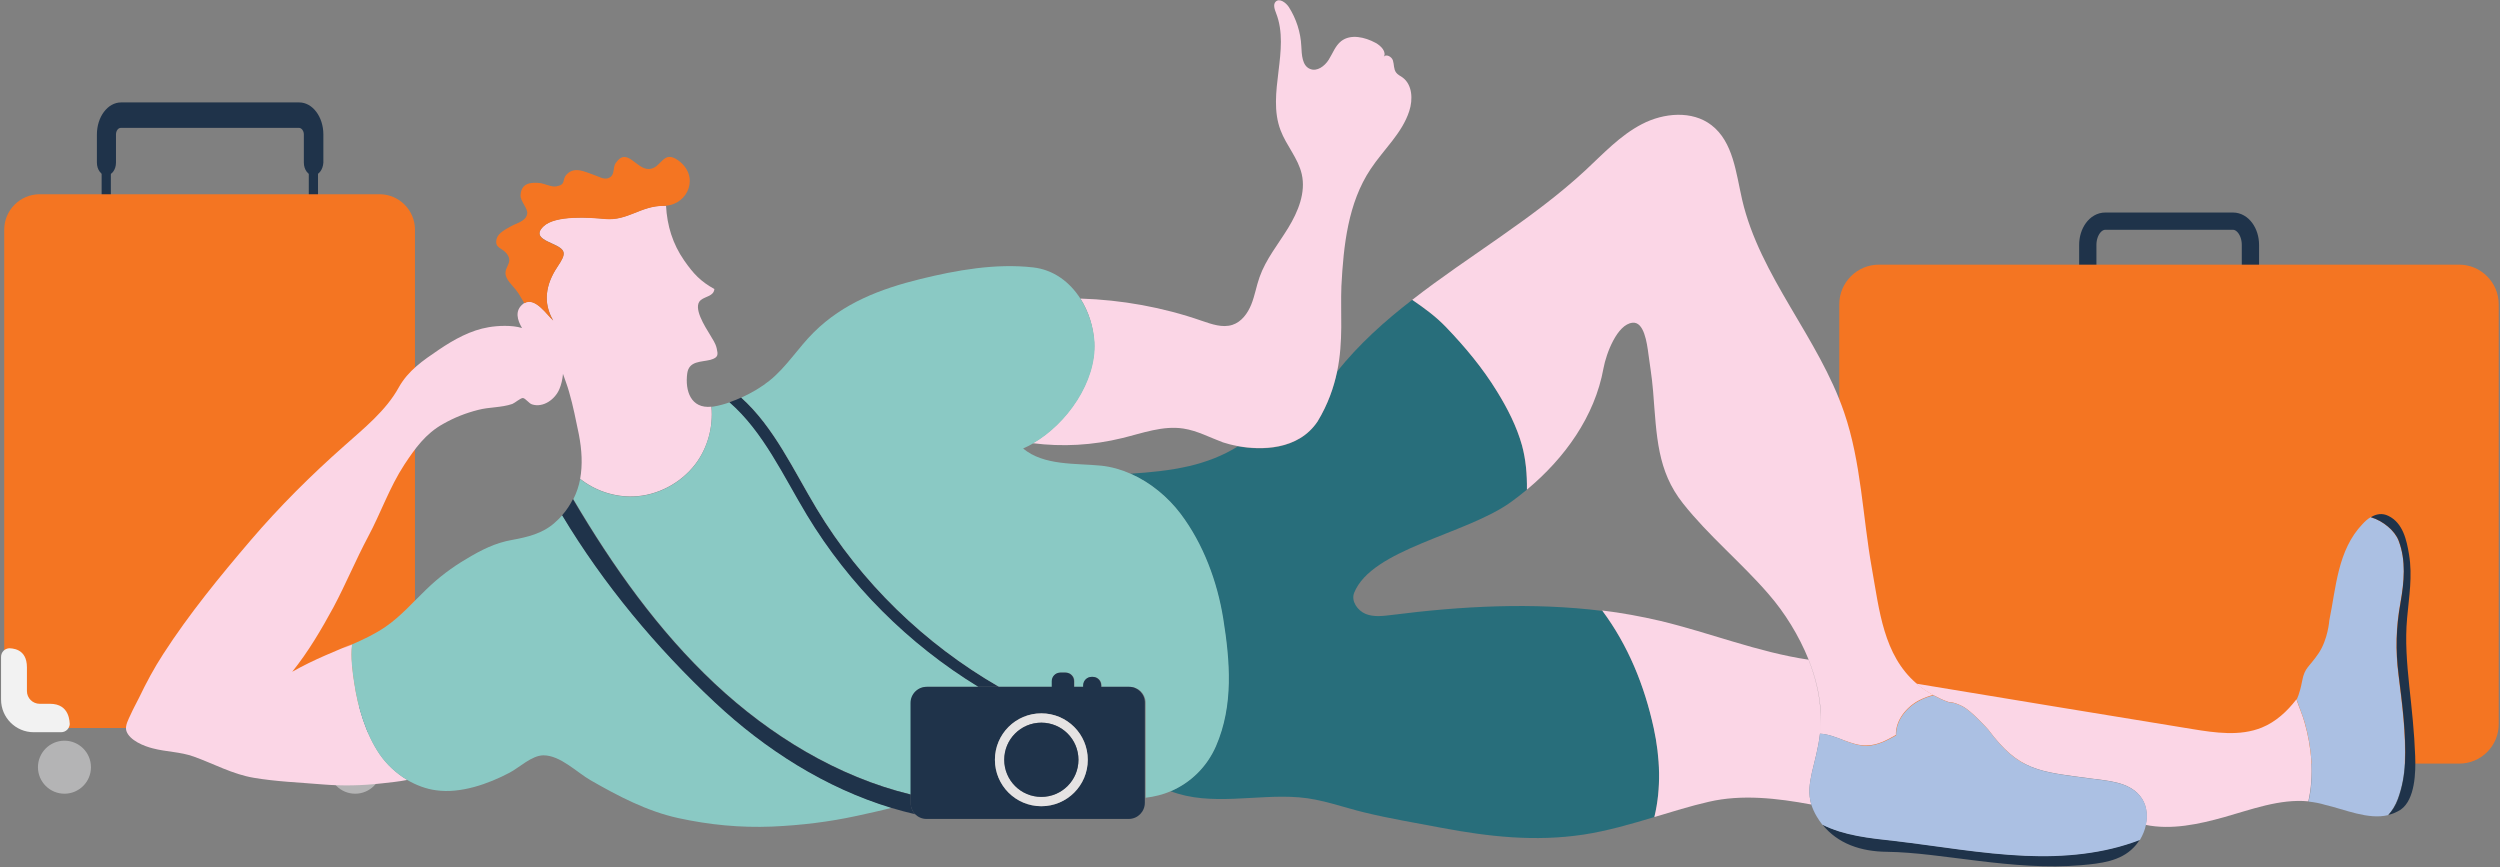
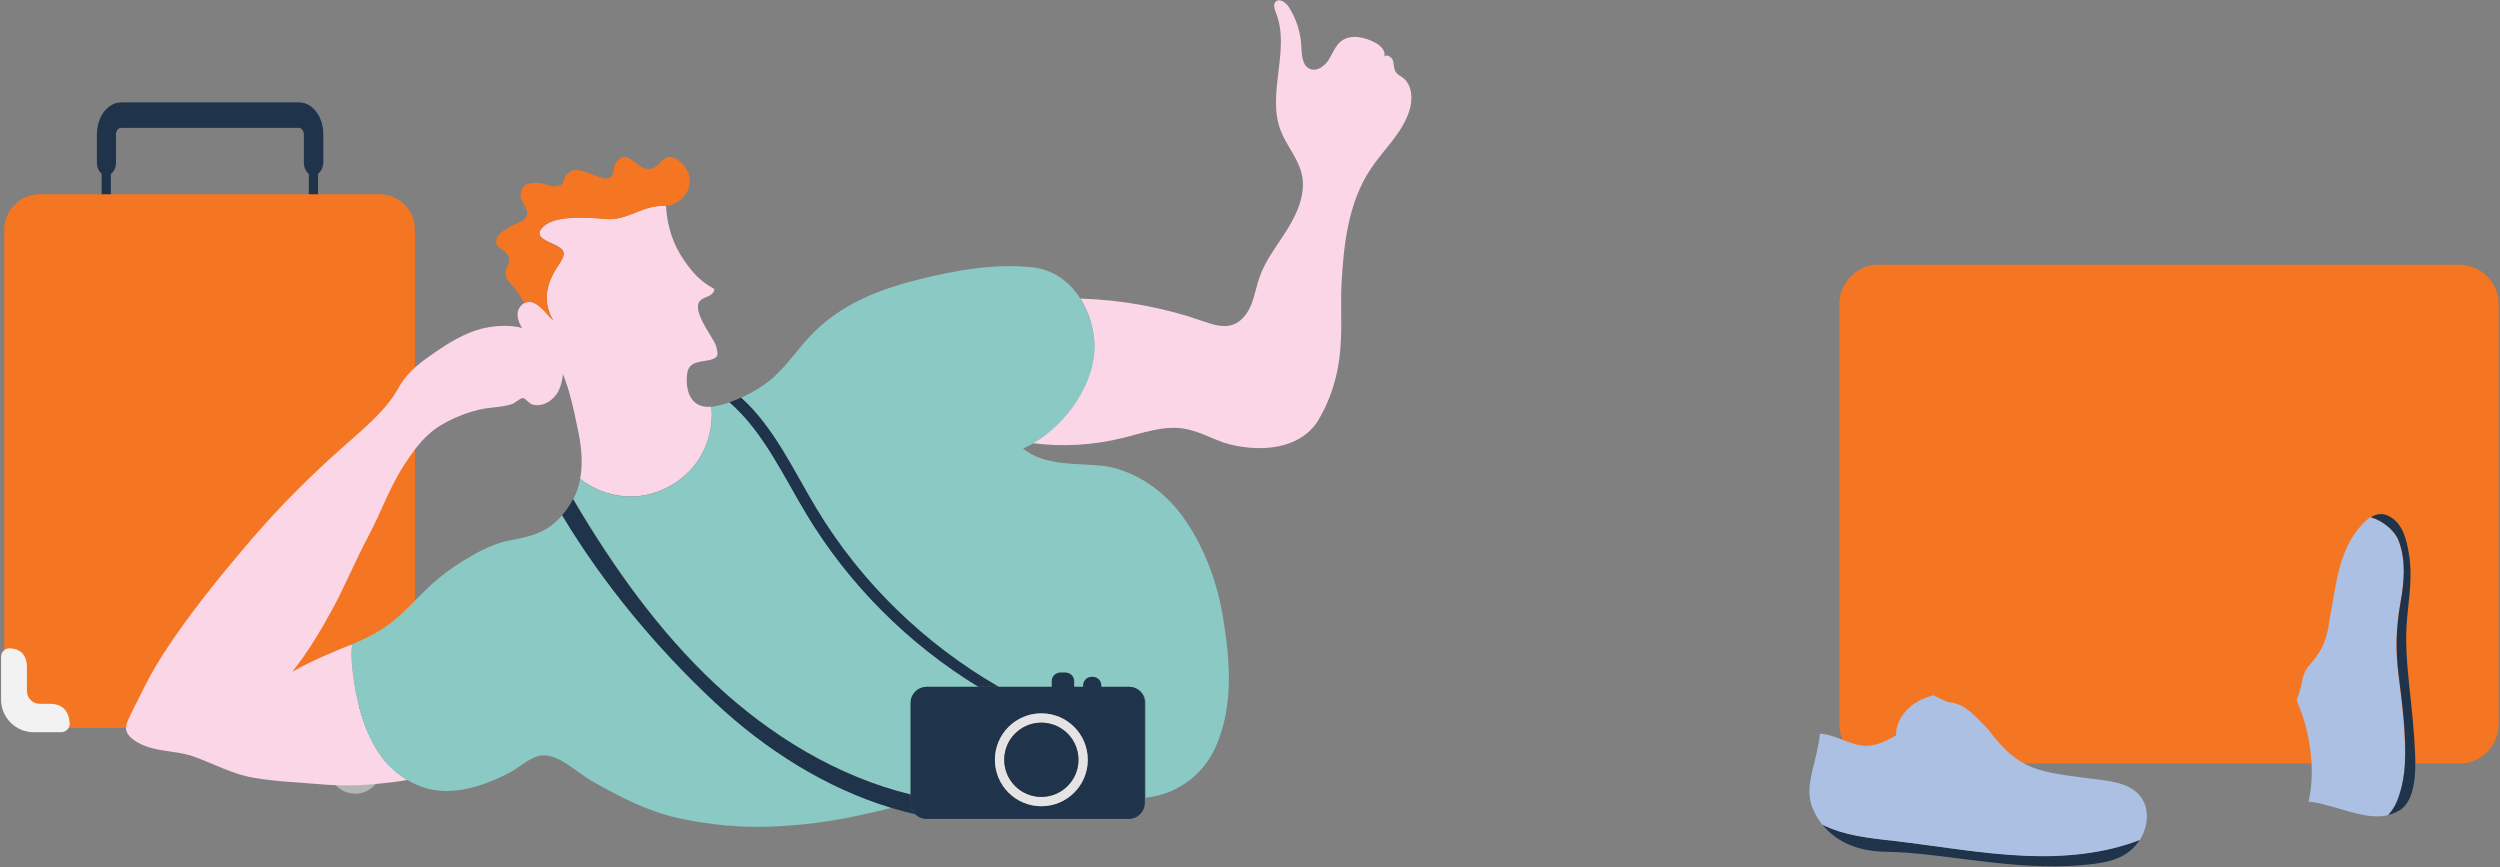
<svg xmlns="http://www.w3.org/2000/svg" width="908px" height="315px" viewBox="0 0 908 315" version="1.1">
  <rect x="0" y="0" width="908" height="315" fill="#808080" stroke="none" />
  <desc>Created with Sketch.</desc>
  <defs />
  <g id="Responsive-Design" stroke="none" stroke-width="1" fill="none" fill-rule="evenodd">
    <g id="11-copy-5" transform="translate(-229, -4720)">
      <g id="illustration-01-01" transform="translate(229, 4720)">
        <g id="Group" transform="translate(667.715, 80.098)">
-           <path d="M90.569,16.482 L90.569,8.857 C90.569,4.082 93.418,0.231 96.884,0.231 L143.324,0.231 C146.789,0.231 149.639,4.082 149.639,8.857 L149.639,16.482" id="Shape" stroke="#1F334A" stroke-width="6.276" />
          <path d="M225.498,197.241 L14.71,197.241 C6.777,197.241 0.308,190.771 0.308,182.839 L0.308,30.422 C0.308,22.489 6.777,16.02 14.71,16.02 L225.421,16.02 C233.354,16.02 239.823,22.489 239.823,30.422 L239.823,182.762 C239.9,190.771 233.431,197.241 225.498,197.241 Z" id="Shape" fill="#F47522" fill-rule="nonzero" />
        </g>
        <g id="Group" transform="translate(0, 36.968)">
          <g transform="translate(34.656, 0)" id="Shape">
            <path d="M79.171,23.644 L79.171,37.199" stroke="#1F334A" stroke-width="3.346" />
            <path d="M3.928,23.644 L3.928,37.199" stroke="#1F334A" stroke-width="3.346" />
            <path d="M79.171,26.725 C77.245,26.725 75.705,24.645 75.705,22.104 L75.705,11.861 C75.705,10.551 74.858,9.473 73.934,9.473 L9.242,9.473 C8.241,9.473 7.47,10.551 7.47,11.861 L7.47,22.104 C7.47,24.645 5.93,26.725 4.005,26.725 C2.079,26.725 0.539,24.645 0.539,22.104 L0.539,11.861 C0.539,5.468 4.467,0.231 9.319,0.231 L74.011,0.231 C78.863,0.231 82.791,5.468 82.791,11.861 L82.791,22.104 C82.636,24.645 81.096,26.725 79.171,26.725 Z" fill="#1F334A" fill-rule="nonzero" />
          </g>
          <g transform="translate(13.092, 231.822)" fill="#B4B4B5" fill-rule="nonzero" id="Shape">
            <path d="M125.534,9.858 C125.534,15.172 121.221,19.485 115.907,19.485 C110.593,19.485 106.28,15.172 106.28,9.858 C106.28,4.544 110.593,0.231 115.907,0.231 C121.221,0.231 125.534,4.544 125.534,9.858 Z" />
-             <path d="M19.947,9.858 C19.947,15.172 15.634,19.485 10.32,19.485 C5.006,19.485 0.693,15.172 0.693,9.858 C0.693,4.544 5.006,0.231 10.32,0.231 C15.634,0.231 19.947,4.544 19.947,9.858 Z" />
          </g>
          <g transform="translate(0, 33.117)" fill-rule="nonzero" id="Shape">
            <path d="M150.794,181.452 C150.794,188.538 145.018,194.314 137.933,194.314 L14.402,194.314 C7.316,194.314 1.54,188.538 1.54,181.452 L1.54,13.324 C1.54,6.238 7.316,0.462 14.402,0.462 L137.856,0.462 C144.941,0.462 150.717,6.238 150.717,13.324 L150.717,181.452 L150.794,181.452 Z" fill="#F47522" />
            <path d="M25.338,193.544 C25.338,192.081 25.338,185.534 18.175,185.534 L14.402,185.534 C11.86,185.534 9.781,183.455 9.781,180.913 L9.781,172.287 C9.781,165.356 4.313,165.356 2.85,165.356 L3.543,165.356 C1.771,165.356 0.385,166.742 0.385,168.513 L0.385,183.994 C0.385,190.54 5.699,195.855 12.245,195.855 L22.18,195.855 C23.951,195.855 25.338,194.468 25.338,192.697" fill="#F2F2F2" />
            <path d="M127.074,193.544 C127.074,192.081 127.074,185.534 134.236,185.534 L138.01,185.534 C140.551,185.534 142.631,183.455 142.631,180.913 L142.631,172.287 C142.631,165.356 148.099,165.356 149.562,165.356 L148.869,165.356 C150.64,165.356 152.026,166.742 152.026,168.513 L152.026,183.994 C152.026,190.54 146.712,195.855 140.166,195.855 L130.231,195.855 C128.46,195.855 127.074,194.468 127.074,192.697" fill="#1F334A" />
          </g>
        </g>
        <path d="M735.565,310.764 C719.623,310.071 703.912,307.221 688.047,305.373 C679.113,304.372 669.717,303.447 661.862,299.443 C667.484,306.451 675.879,309.301 685.428,309.378 C705.144,309.609 731.021,316.386 755.974,314.23 C762.905,313.614 770.067,312.844 774.919,307.837 C775.766,306.99 776.536,305.989 777.23,304.911 C764.137,310.071 749.658,311.303 735.565,310.764 Z" id="Shape" fill="#1F334A" fill-rule="nonzero" />
-         <path d="M600.866,296.747 C592.395,299.289 584,301.753 575.067,303.139 C557.507,305.758 540.872,303.91 523.621,300.675 C514.379,298.903 504.984,297.363 495.742,295.13 C487.732,293.204 479.954,290.2 471.713,289.584 C456.387,288.352 439.752,292.973 425.12,287.351 C432.282,284.27 438.212,278.571 441.524,270.946 C447.916,256.159 446.607,240.216 444.142,224.736 C441.986,211.258 436.903,197.549 428.662,186.612 C424.118,180.605 417.726,175.214 410.487,172.056 C417.726,171.594 424.889,170.901 431.897,169.284 C438.135,167.82 444.219,165.51 449.61,162.121 C457.697,163.584 471.405,163.815 478.491,153.11 C482.264,146.872 484.421,140.787 485.576,135.011 C493.431,125.153 502.827,116.681 512.916,108.902 C517.152,111.829 521.311,114.833 525.161,118.76 C532.093,125.923 538.485,133.625 543.722,142.174 C547.418,148.258 550.884,154.881 552.809,161.813 C554.196,166.896 554.658,172.364 554.581,177.833 C552.655,179.45 550.73,180.913 548.728,182.377 C532.324,194.16 498.206,199.32 491.814,215.34 C490.659,218.344 493.046,221.732 495.973,222.965 C498.976,224.197 502.288,223.735 505.523,223.35 C530.86,220.115 556.737,218.729 581.998,221.886 C591.394,234.517 597.324,248.996 600.712,264.631 C602.946,275.105 603.408,286.273 600.866,296.747 Z" id="Shape" fill="#286E7B" fill-rule="nonzero" />
        <path d="M485.653,134.934 C484.421,140.71 482.341,146.795 478.568,153.033 C471.482,163.661 457.851,163.507 449.687,162.044 C447.223,161.582 445.297,161.043 444.142,160.658 C439.367,158.886 434.823,156.422 429.817,155.652 C422.347,154.496 414.877,157.346 407.56,159.117 C396.932,161.736 385.842,162.352 375.06,160.966 C387.46,153.803 398.088,138.554 397.394,124.306 C397.163,118.837 395.392,113.138 392.388,108.44 C407.406,108.902 422.347,111.598 436.518,116.527 C440.137,117.759 443.988,119.145 447.608,117.99 C450.919,116.912 453.153,113.831 454.462,110.597 C455.771,107.362 456.31,103.896 457.466,100.661 C459.776,94.115 464.243,88.724 467.863,82.793 C471.482,76.863 474.332,69.932 472.792,63.231 C471.482,57.455 467.169,52.834 465.09,47.289 C460.007,33.888 468.71,18.099 463.473,4.775 C462.934,3.389 462.318,1.617 463.319,0.616 C464.705,-0.77 467.015,0.924 468.094,2.542 C470.789,6.778 472.406,11.707 472.637,16.79 C472.792,19.947 472.946,23.875 475.795,25.031 C478.337,26.109 481.109,24.029 482.572,21.719 C484.036,19.408 484.96,16.636 487.116,14.941 C490.582,12.246 495.742,13.478 499.593,15.557 C501.595,16.636 503.751,18.869 502.519,20.795 C503.212,19.408 505.446,20.487 505.908,21.95 C506.37,23.413 506.139,25.108 507.063,26.34 C507.602,27.11 508.603,27.572 509.373,28.111 C512.993,30.73 513.224,36.121 511.838,40.357 C509.219,48.444 502.519,54.297 497.821,61.383 C489.581,73.705 487.963,89.186 487.193,103.973 C486.808,113.523 487.963,123.844 485.653,134.934 Z" id="Shape" fill="#FBD6E6" fill-rule="nonzero" />
        <path d="M200.931,116.373 C197.08,109.903 198.235,103.203 202.394,96.965 C205.86,91.804 205.706,90.726 200.315,88.339 C197.234,86.952 193.999,85.412 197.388,82.177 C201.701,78.018 214.254,78.943 219.722,79.482 C227.963,80.252 232.738,74.63 241.132,74.707 C241.363,74.707 241.671,74.707 241.902,74.707 C242.287,81.946 244.29,88.57 248.526,94.654 C251.914,99.506 254.456,102.202 259.462,104.974 C259.231,107.593 256.227,107.593 254.533,108.979 C251.375,111.521 256.227,118.837 257.844,121.533 C258.845,123.304 259.847,124.537 260.309,126.539 C260.771,128.696 261.079,129.851 257.998,130.698 C254.687,131.545 250.22,131.006 249.604,135.627 C248.757,141.943 250.913,148.489 258.383,147.719 C259.077,155.112 256.997,162.737 252.53,168.59 C247.216,175.522 238.745,179.989 230.042,180.297 C223.111,180.528 216.179,178.218 210.711,173.905 C211.636,168.822 211.328,163.43 210.249,157.808 C209.171,152.648 208.17,147.411 206.707,142.405 C206.091,140.171 205.243,138.015 204.473,135.781 C204.319,137.707 203.857,139.709 203.164,141.326 C201.624,145.023 197.311,148.181 193.229,146.872 C192.151,146.564 190.842,144.638 189.918,144.561 C189.147,144.484 186.914,146.41 186.067,146.718 C181.985,148.104 177.749,147.796 173.668,148.874 C169.124,150.029 165.042,151.647 160.96,153.957 C154.568,157.5 150.794,162.814 146.866,168.744 C141.475,176.985 138.318,186.304 133.697,194.93 C129.23,203.325 125.611,212.105 121.144,220.5 C116.831,228.433 111.979,236.751 106.126,243.99 C110.054,241.757 114.212,239.754 118.294,237.983 C121.452,236.597 124.686,235.287 127.921,233.901 L106.126,244.144 C110.054,241.911 114.212,239.908 118.294,238.137 C121.452,236.751 124.686,235.441 127.921,234.055 C127.382,238.753 128.075,243.913 128.691,247.918 C130,256.775 132.85,266.479 137.933,273.95 C140.474,277.647 143.94,280.881 147.945,283.269 C144.864,283.885 141.63,284.193 138.857,284.501 C131.464,285.348 124.378,285.502 116.985,284.886 C108.744,284.193 100.35,283.885 92.186,282.499 C84.408,281.189 77.708,277.416 70.391,274.797 C65.462,273.026 60.379,273.103 55.45,271.793 C52.37,271.023 47.056,268.944 45.901,265.478 C45.284,263.63 46.748,261.088 47.441,259.548 C48.365,257.468 49.52,255.389 50.521,253.386 C53.14,247.918 55.989,242.604 59.301,237.521 C68.697,222.965 79.864,209.333 91.108,196.163 C101.582,183.917 112.98,172.595 124.994,161.967 C132.08,155.652 140.166,149.182 144.787,140.787 C148.253,134.549 153.644,130.929 159.42,127.001 C164.888,123.304 170.972,119.916 177.518,118.837 C180.676,118.298 185.913,117.99 189.609,119.145 C187.915,116.296 186.837,112.83 189.995,110.366 C190.149,110.211 190.303,110.134 190.457,110.057 C194.307,107.747 198.543,114.216 200.931,116.373 Z" id="Shape" fill="#FBD6E6" fill-rule="nonzero" />
-         <path d="M702.14,252.462 C703.912,253.386 705.76,254.311 707.84,255.004 C707.84,255.004 709.303,254.773 712.691,256.467 C716.08,258.161 722.087,264.939 722.087,264.939 C733.408,280.111 740.571,280.188 759.285,282.73 C765.677,283.577 772.994,283.962 777.153,288.968 C779.617,291.895 780.156,295.823 779.309,299.597 C788.628,301.522 798.64,299.366 807.958,296.747 C817.354,294.128 827.982,290.046 838.379,291.048 C840.535,281.652 839.611,271.331 836.993,262.32 C836.223,259.471 834.99,256.852 834.066,254.002 C834.066,254.002 834.066,254.002 834.066,254.002 C830.678,258.392 826.596,262.166 821.513,264.246 C813.58,267.48 804.647,266.171 796.175,264.785 C762.751,259.317 729.327,253.848 695.979,248.303 C697.828,249.844 699.83,251.23 702.14,252.462" id="Shape" fill="#FBD6E6" fill-rule="nonzero" />
-         <path d="M661.015,266.479 C659.783,277.416 655.547,284.347 657.857,292.203 C645.458,289.892 632.596,288.429 620.659,291.202 C613.882,292.742 607.413,294.822 600.866,296.747 C603.408,286.273 602.946,275.105 600.635,264.477 C597.247,248.919 591.317,234.363 581.921,221.732 C589.006,222.579 596.092,223.889 603.023,225.506 C621.044,229.819 638.604,236.905 656.856,239.6 C659.243,245.685 660.861,252 661.169,258.161 C661.4,261.165 661.323,263.938 661.015,266.479 L656.933,239.677 C653.39,230.82 648.153,222.425 642.3,215.725 C632.442,204.326 620.582,194.622 611.263,182.839 C601.868,170.978 601.714,158.578 600.404,142.097 C599.942,136.397 599.095,131.853 598.71,128.619 C598.171,124.46 597.093,116.758 592.934,117.22 C587.389,117.759 583.384,128.311 582.383,133.779 C579.225,151.262 568.289,166.434 554.581,177.833 C554.658,172.364 554.196,166.973 552.809,161.813 C550.884,154.881 547.496,148.258 543.722,142.174 C538.485,133.625 532.093,126 525.161,118.76 C521.388,114.833 517.229,111.829 512.916,108.902 C533.402,92.96 556.737,79.559 575.837,61.845 C582.306,55.837 588.467,49.137 596.4,45.055 C604.255,40.973 614.575,40.049 621.583,45.44 C629.516,51.524 630.517,62.846 632.75,72.55 C639.22,100.43 660.553,122.688 669.794,149.798 C676.033,167.974 676.495,187.614 679.883,206.56 C682.579,221.578 684.042,237.906 696.056,248.226 C697.828,249.767 699.83,251.153 702.14,252.385 C700.446,252.847 698.829,253.463 697.212,254.233 C692.437,256.698 688.432,261.55 688.586,266.941 C685.351,268.79 681.963,270.638 678.266,270.715 C672.413,271.1 666.791,266.71 661.015,266.479 C661.323,263.938 661.4,261.242 661.246,258.238 C660.938,252.077 659.32,245.762 656.933,239.677" id="Shape" fill="#FBD6E6" fill-rule="nonzero" />
        <path d="M241.902,74.707 C249.989,74.09 254.225,63.924 246.292,58.225 C240.67,54.22 240.362,61.152 235.741,61.383 C231.043,61.614 227.732,53.065 223.573,59.303 C222.649,60.689 223.188,63.077 221.879,64.155 C219.876,65.773 217.874,64.232 215.948,63.616 C212.483,62.461 208.786,60.304 205.86,63.308 C203.857,65.388 205.86,67.005 202.009,67.698 C200.237,68.006 197.696,66.62 195.925,66.466 C192.459,66.158 189.378,66.62 189.07,70.779 C188.839,73.089 191.92,75.708 191.458,77.787 C190.919,80.406 187.607,81.022 185.605,82.177 C183.833,83.178 180.907,84.565 180.368,86.798 C179.598,90.11 182.139,89.879 183.91,91.958 C187.145,95.886 181.754,97.196 184.296,101.432 C185.374,103.203 187.222,104.82 188.377,106.669 C189.07,107.824 189.764,108.979 190.457,110.134 C194.384,107.824 198.543,114.293 200.931,116.45 C197.08,109.98 198.235,103.28 202.394,97.042 C205.86,91.881 205.706,90.803 200.315,88.416 C197.234,87.029 193.999,85.489 197.388,82.254 C201.701,78.095 214.254,79.02 219.722,79.559 C227.963,80.329 232.738,74.707 241.132,74.784 C241.44,74.784 241.671,74.784 241.902,74.707" id="Shape" fill="#F47522" fill-rule="nonzero" />
        <path d="M252.53,168.667 C247.216,175.599 238.745,180.066 230.042,180.374 C223.111,180.605 216.179,178.295 210.711,173.982 C210.249,176.523 209.402,178.988 208.247,181.298 C222.649,205.713 239.13,229.049 259.77,248.38 C279.87,267.172 304.284,282.114 330.931,288.583 L330.931,255.312 C330.931,252.077 333.549,249.458 336.784,249.458 L355.499,249.458 C330.161,233.978 308.52,212.413 293.194,186.998 C284.645,172.749 277.406,156.807 265.084,146.101 C263.081,146.795 261.156,147.334 259.231,147.642 C258.999,147.719 258.691,147.719 258.46,147.719 C259.077,155.112 256.997,162.737 252.53,168.667 Z" id="Shape" fill="#8AC9C4" fill-rule="nonzero" />
        <path d="M147.868,283.269 C151.179,285.194 154.799,286.581 158.496,287.043 C167.275,288.275 177.364,284.732 185.066,280.65 C188.608,278.802 193.152,274.335 197.388,274.335 C203.549,274.335 209.556,280.573 214.562,283.423 C224.497,289.122 235.048,294.667 246.369,297.132 C257.69,299.597 268.857,300.675 280.409,300.213 C290.96,299.751 301.126,298.518 311.369,296.285 C315.451,295.361 319.61,294.513 323.692,293.435 C323.769,293.435 323.769,293.435 323.846,293.358 C299.894,286.119 278.022,272.178 259.693,255.004 C238.437,235.133 219.26,212.028 204.242,187.075 C203.395,188.076 202.471,189 201.393,189.924 C197.08,193.775 191.535,195.084 186.067,196.086 C179.829,197.164 174.746,199.782 169.355,203.017 C164.118,206.098 159.343,209.718 154.953,213.954 C150.024,218.652 145.48,223.966 139.781,227.817 C136.007,230.358 131.926,232.284 127.844,234.055 C127.305,238.753 127.998,243.913 128.614,247.918 C129.923,256.775 132.773,266.479 137.856,273.95 C140.397,277.647 143.863,280.881 147.868,283.269" id="Shape" fill="#8AC9C4" fill-rule="nonzero" />
        <path d="M330.777,291.664 C330.777,291.587 330.777,291.587 330.777,291.664 L330.777,288.583 C304.13,282.114 279.716,267.172 259.616,248.38 C238.976,229.049 222.495,205.713 208.093,181.298 C207.092,183.301 205.783,185.303 204.165,187.152 C219.183,212.182 238.36,235.21 259.616,255.081 C277.945,272.256 299.817,286.196 323.769,293.435 C326.618,294.282 329.468,295.053 332.394,295.746 C331.393,294.667 330.777,293.204 330.777,291.664 Z" id="Shape" fill="#1F334A" fill-rule="nonzero" />
        <path d="M293.04,186.998 C308.366,212.413 330.007,233.978 355.345,249.458 L362.815,249.458 C335.783,233.901 312.679,211.489 296.583,184.764 C288.188,170.824 281.103,155.112 269.165,144.407 C267.779,145.023 266.316,145.639 264.93,146.101 C277.252,156.807 284.491,172.826 293.04,186.998 Z" id="Shape" fill="#1F334A" fill-rule="nonzero" />
        <path d="M873.421,277.185 C873.883,266.556 872.419,255.697 871.11,245.145 C869.955,236.057 870.186,227.894 871.803,218.883 C873.189,211.335 873.96,203.633 871.11,196.317 C869.724,192.697 865.488,189.154 861.021,187.845 C859.943,188.461 859.019,189.308 858.095,190.309 C849.007,199.782 848.468,213.414 846.003,225.352 C846.003,225.352 845.541,232.13 842.153,237.213 C838.764,242.296 837.07,242.296 836.146,247.302 C835.221,252.154 834.22,253.925 834.143,254.079 C835.067,256.852 836.223,259.548 837.07,262.397 C839.611,271.408 840.612,281.806 838.456,291.125 C840.535,291.356 842.615,291.741 844.617,292.357 C851.394,293.897 860.097,297.825 867.336,296.054 C868.723,294.513 869.878,292.665 870.802,290.278 C872.419,285.965 873.189,281.729 873.421,277.185 Z" id="Shape" fill="#ABC0E3" fill-rule="nonzero" />
        <path d="M657.857,292.203 C655.547,284.347 659.783,277.416 661.015,266.479 C666.791,266.71 672.413,271.1 678.343,270.869 C682.04,270.715 685.428,268.867 688.663,267.095 C688.509,261.704 692.437,256.852 697.289,254.388 C698.829,253.54 700.523,253.001 702.217,252.539 C703.989,253.463 705.837,254.388 707.917,255.081 C707.917,255.081 709.38,254.85 712.768,256.544 C716.157,258.238 722.164,265.016 722.164,265.016 C733.485,280.188 740.648,280.265 759.362,282.807 C765.754,283.654 773.071,284.039 777.23,289.045 C779.694,291.972 780.233,295.9 779.386,299.674 C779.001,301.522 778.231,303.37 777.23,305.065 C764.137,310.148 749.658,311.457 735.565,310.841 C719.623,310.148 703.912,307.298 688.047,305.45 C679.113,304.449 669.717,303.524 661.862,299.52 C661.169,298.595 660.476,297.671 659.86,296.593 C658.935,295.053 658.319,293.589 657.857,292.203 Z" id="Shape" fill="#ABC0E3" fill-rule="nonzero" />
        <path d="M877.194,274.566 C876.886,266.017 875.962,257.622 875.038,249.073 C874.191,240.756 873.498,232.746 874.268,224.428 C874.961,216.572 876.27,209.256 874.961,201.4 C874.114,196.163 872.727,189.924 867.49,187.383 C865.18,186.227 863.024,186.689 861.098,187.845 C865.488,189.154 869.801,192.697 871.187,196.317 C873.96,203.633 873.189,211.412 871.88,218.883 C870.263,227.817 870.032,236.057 871.187,245.145 C872.496,255.697 873.96,266.556 873.498,277.185 C873.266,281.652 872.496,285.965 870.956,290.2 C870.109,292.588 868.877,294.436 867.49,295.977 C869.031,295.592 870.494,294.976 871.957,294.051 C877.194,290.355 877.425,280.419 877.194,274.566 Z" id="Shape" fill="#1F334A" fill-rule="nonzero" />
        <path d="M392.388,108.44 C388.538,102.433 382.685,97.966 375.214,97.119 C361.583,95.578 347.412,98.12 334.243,101.355 C319.841,104.897 306.286,110.057 295.581,120.686 C289.959,126.231 285.646,133.317 279.485,138.246 C276.636,140.556 273.016,142.713 269.242,144.407 C281.18,155.112 288.265,170.824 296.66,184.764 C312.756,211.489 335.86,233.901 362.892,249.458 L382.146,249.458 C382.146,249.381 382.146,249.304 382.146,249.304 L382.146,247.379 C382.146,245.685 383.532,244.298 385.226,244.298 L387.151,244.298 C388.846,244.298 390.232,245.685 390.232,247.379 L390.232,249.304 C390.232,249.381 390.232,249.458 390.232,249.458 L393.544,249.458 C393.544,249.381 393.544,249.304 393.544,249.304 L393.544,248.919 C393.544,247.225 394.93,245.839 396.624,245.839 L397.009,245.839 C398.704,245.839 400.09,247.225 400.09,248.919 L400.09,249.304 C400.09,249.381 400.09,249.458 400.09,249.458 L410.256,249.458 C413.49,249.458 416.109,252.077 416.109,255.312 L416.109,289.738 C419.344,289.353 422.424,288.583 425.274,287.351 C432.436,284.27 438.366,278.571 441.678,270.946 C448.07,256.159 446.761,240.216 444.296,224.736 C442.14,211.258 437.057,197.549 428.816,186.612 C424.272,180.605 417.88,175.214 410.641,172.056 C407.175,170.516 403.556,169.515 399.936,169.13 C390.694,168.205 379.142,169.207 371.595,162.891 C372.827,162.352 374.059,161.736 375.214,161.043 C387.614,153.88 398.242,138.631 397.548,124.383 C397.163,118.837 395.392,113.138 392.388,108.44 Z" id="Shape" fill="#8AC9C4" fill-rule="nonzero" />
        <path d="M410.102,249.458 L399.936,249.458 C399.936,249.381 399.936,249.304 399.936,249.304 L399.936,248.919 C399.936,247.225 398.55,245.839 396.855,245.839 L396.47,245.839 C394.776,245.839 393.39,247.225 393.39,248.919 L393.39,249.304 C393.39,249.381 393.39,249.458 393.39,249.458 L390.078,249.458 C390.078,249.381 390.078,249.304 390.078,249.304 L390.078,247.379 C390.078,245.685 388.692,244.298 386.997,244.298 L385.072,244.298 C383.378,244.298 381.992,245.685 381.992,247.379 L381.992,249.304 C381.992,249.381 381.992,249.458 381.992,249.458 L362.738,249.458 L355.268,249.458 L336.553,249.458 C333.318,249.458 330.7,252.077 330.7,255.312 L330.7,288.583 L330.7,291.587 C330.7,291.587 330.7,291.587 330.7,291.587 C330.7,293.127 331.316,294.59 332.317,295.669 C333.395,296.747 334.859,297.44 336.476,297.44 L341.559,297.44 L409.948,297.44 C413.182,297.44 415.801,294.822 415.801,291.587 L415.801,289.661 L415.801,255.235 C415.878,252.077 413.259,249.458 410.102,249.458 Z M378.218,292.819 C368.899,292.819 361.352,285.271 361.352,275.952 C361.352,266.633 368.899,259.086 378.218,259.086 C387.537,259.086 395.084,266.633 395.084,275.952 C395.084,285.271 387.537,292.819 378.218,292.819 Z" id="Shape" fill="#1F334A" fill-rule="nonzero" />
        <path d="M378.218,259.086 C368.899,259.086 361.352,266.633 361.352,275.952 C361.352,285.271 368.899,292.819 378.218,292.819 C387.537,292.819 395.084,285.271 395.084,275.952 C395.084,266.633 387.537,259.086 378.218,259.086 Z M378.218,289.43 C370.747,289.43 364.74,283.423 364.74,275.952 C364.74,268.482 370.747,262.474 378.218,262.474 C385.688,262.474 391.695,268.482 391.695,275.952 C391.695,283.346 385.688,289.43 378.218,289.43 Z" id="Shape" fill="#E5E3E3" fill-rule="nonzero" />
        <ellipse id="Oval" fill="#1F334A" fill-rule="nonzero" cx="378.218" cy="275.952" rx="13.478" ry="13.478" />
      </g>
    </g>
  </g>
</svg>